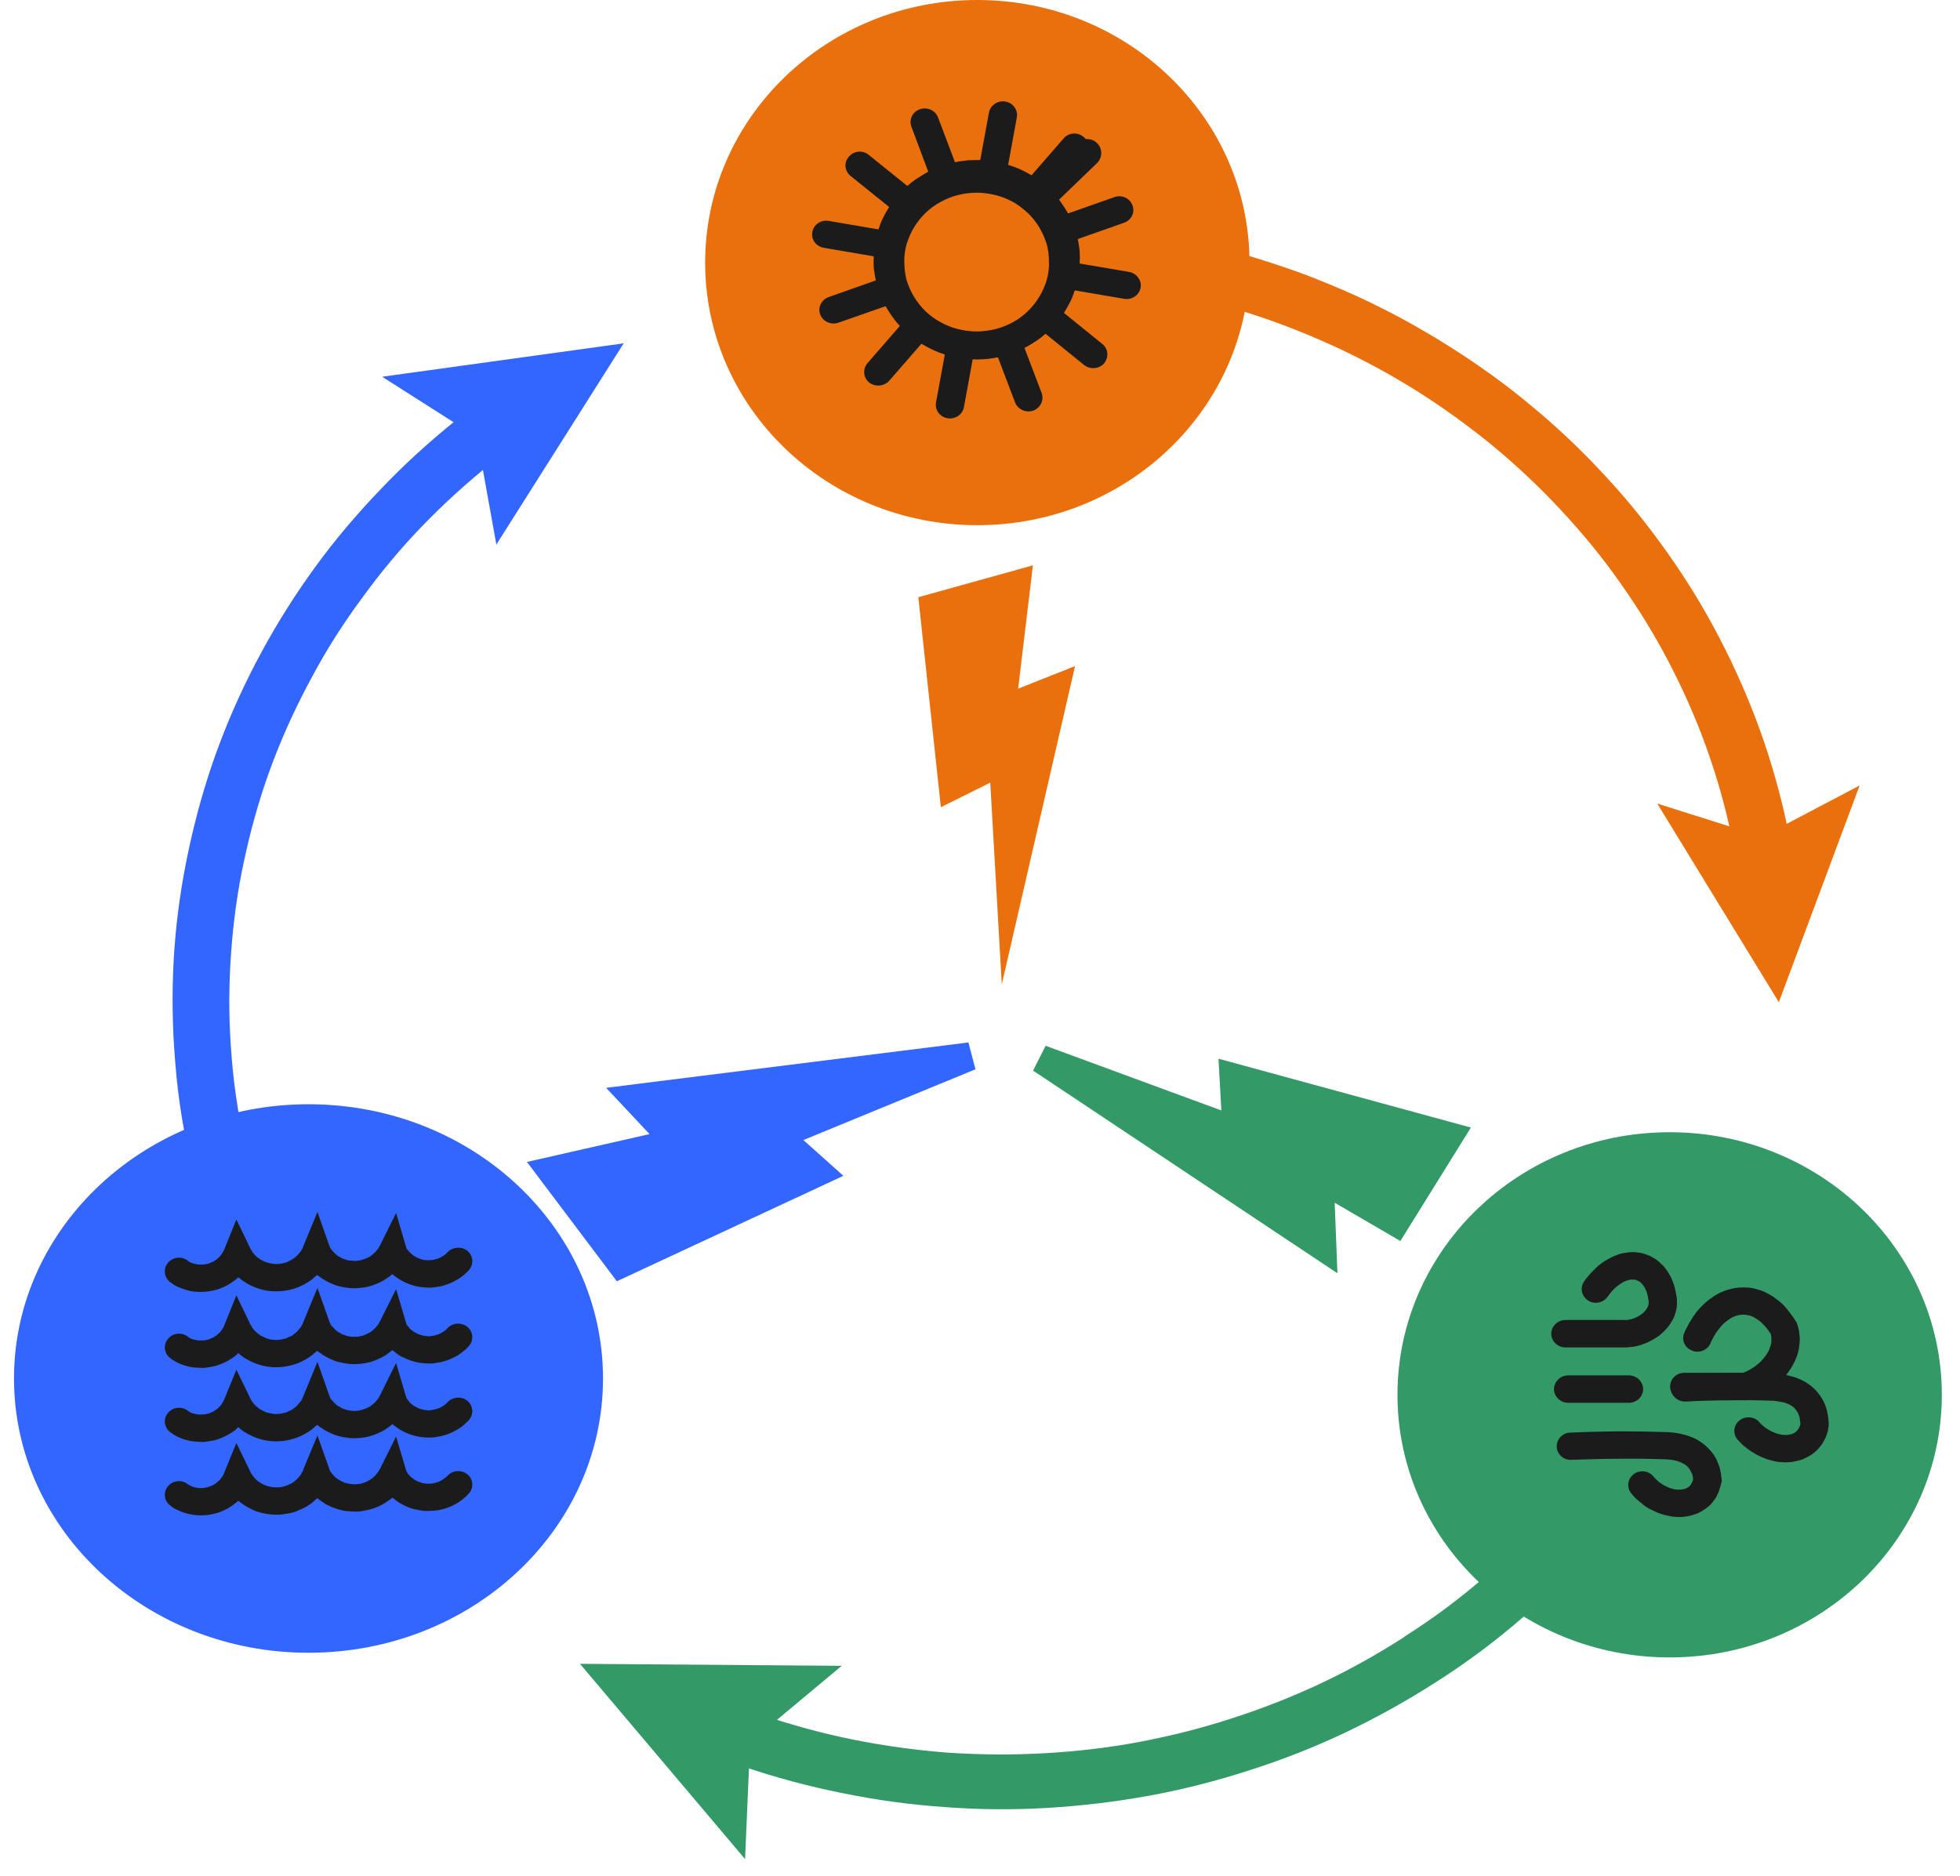
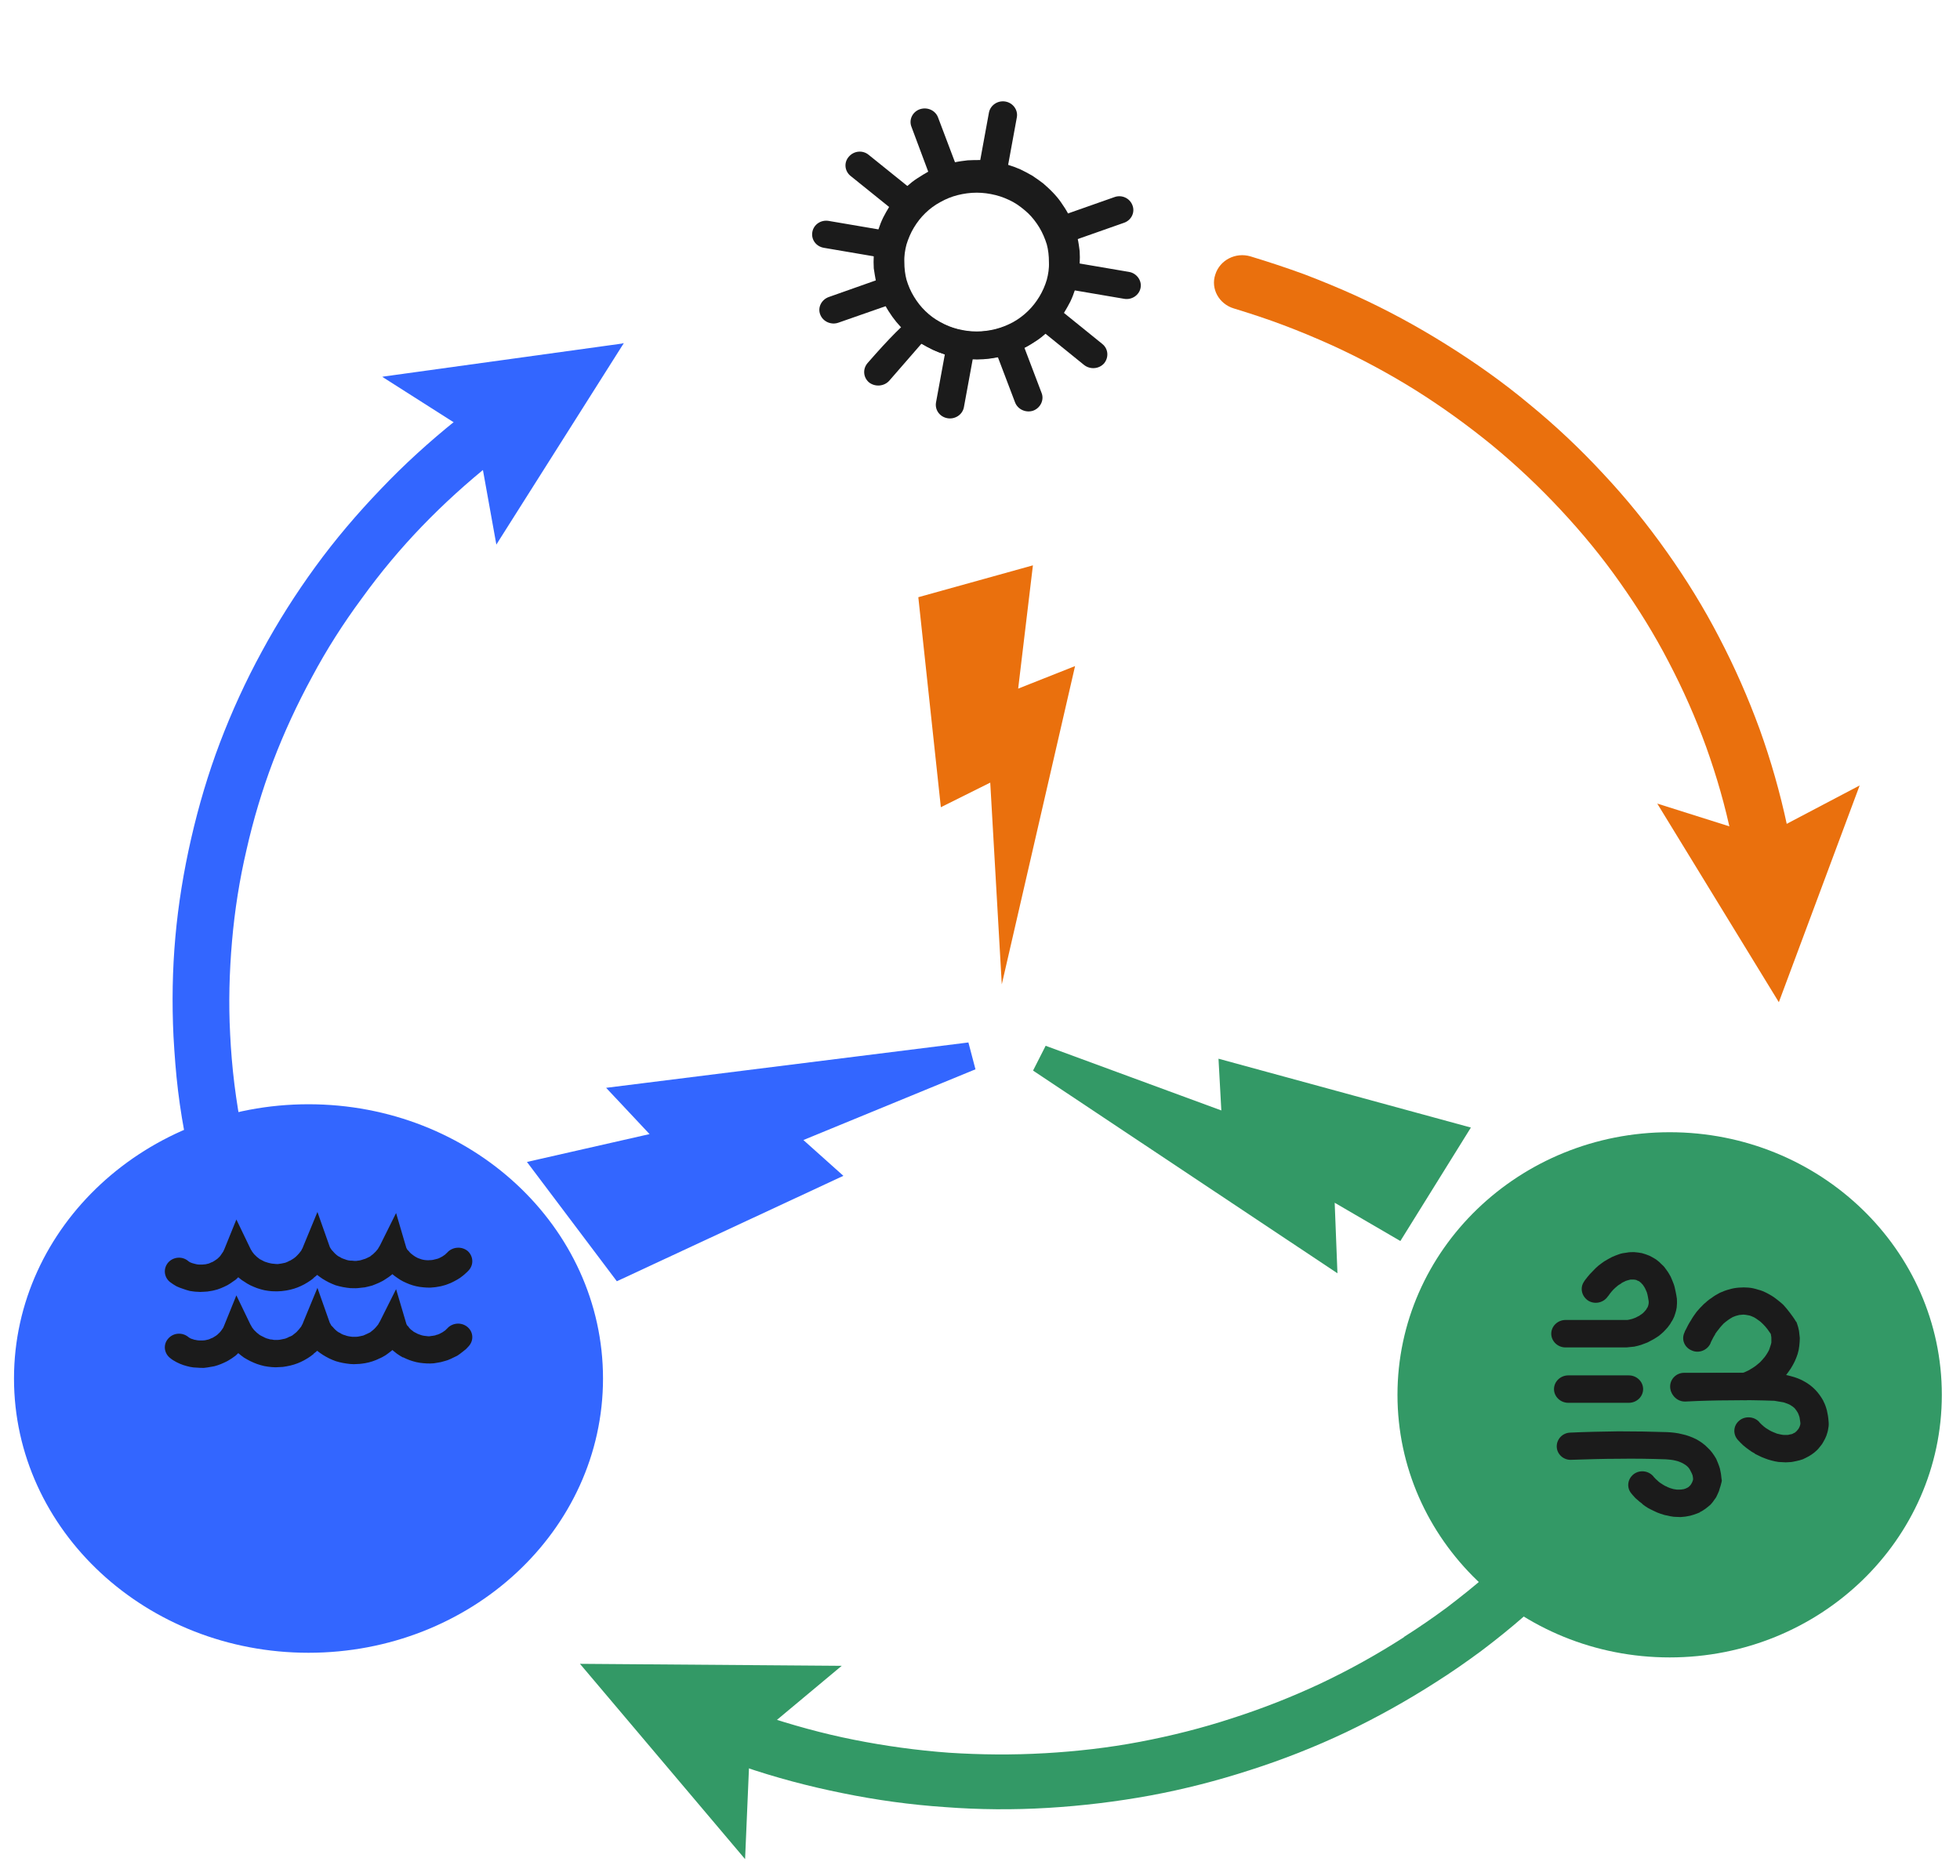
<svg xmlns="http://www.w3.org/2000/svg" width="70" height="67" viewBox="0 0 70 67" fill="none">
-   <path d="M34.904 18.758C40.273 18.758 44.625 14.559 44.625 9.379C44.625 4.199 40.273 0 34.904 0C29.536 0 25.184 4.199 25.184 9.379C25.184 14.559 29.536 18.758 34.904 18.758Z" fill="#EA700D" />
  <path d="M59.631 59.197C64.999 59.197 69.351 54.998 69.351 49.818C69.351 44.638 64.999 40.439 59.631 40.439C54.262 40.439 49.91 44.638 49.91 49.818C49.91 54.998 54.262 59.197 59.631 59.197Z" fill="#339966" />
  <path fill-rule="evenodd" clip-rule="evenodd" d="M37.962 9.36C37.962 9.101 37.934 8.842 37.867 8.593C37.79 8.343 37.684 8.093 37.55 7.871C37.416 7.649 37.253 7.437 37.061 7.252C36.87 7.076 36.659 6.909 36.429 6.78C36.189 6.65 35.94 6.549 35.681 6.484C35.422 6.419 35.154 6.382 34.885 6.382C34.607 6.382 34.339 6.419 34.08 6.484C33.821 6.549 33.572 6.65 33.342 6.78C33.102 6.909 32.891 7.067 32.7 7.252C32.508 7.437 32.345 7.649 32.211 7.871C32.076 8.093 31.971 8.343 31.894 8.593C31.827 8.842 31.789 9.101 31.798 9.36C31.798 9.619 31.827 9.878 31.894 10.128C31.971 10.387 32.076 10.628 32.211 10.85C32.345 11.072 32.508 11.284 32.7 11.469C32.891 11.654 33.102 11.812 33.342 11.941C33.572 12.07 33.821 12.172 34.08 12.237C34.339 12.302 34.607 12.339 34.885 12.339C35.154 12.339 35.422 12.302 35.681 12.237C35.94 12.172 36.189 12.07 36.429 11.941C36.659 11.812 36.87 11.654 37.061 11.469C37.253 11.284 37.416 11.072 37.55 10.85C37.684 10.628 37.79 10.387 37.867 10.128C37.934 9.878 37.972 9.619 37.962 9.36Z" stroke="#1B1B1B" stroke-width="1" stroke-linecap="round" />
-   <path d="M37.152 7.085L38.83 5.467" stroke="#1B1B1B" stroke-width="1" stroke-linecap="round" />
  <path fill-rule="evenodd" clip-rule="evenodd" d="M51.753 40.578L44.055 38.478L44.16 40.393L37.172 37.821L47.228 44.518L47.132 42.067L49.845 43.648L51.753 40.578Z" fill="#339966" stroke="#339966" stroke-width="1" stroke-linecap="round" />
  <path d="M53.103 56.256C53.525 55.904 54.157 55.932 54.531 56.339C54.905 56.736 54.867 57.356 54.454 57.708C53.946 58.152 53.429 58.568 52.901 58.966C52.364 59.363 51.818 59.743 51.262 60.094C50.236 60.751 49.172 61.343 48.07 61.87C46.958 62.397 45.807 62.85 44.648 63.22C43.478 63.6 42.289 63.905 41.091 64.127C39.883 64.349 38.656 64.497 37.429 64.571C36.192 64.645 34.965 64.636 33.748 64.543C32.521 64.46 31.303 64.293 30.086 64.044C28.887 63.803 27.699 63.489 26.539 63.091C25.369 62.693 24.228 62.221 23.136 61.685C22.637 61.444 22.436 60.862 22.685 60.381C22.934 59.9 23.548 59.706 24.046 59.946C25.072 60.446 26.127 60.89 27.2 61.25C28.284 61.611 29.376 61.916 30.498 62.138C31.61 62.36 32.751 62.517 33.892 62.601C35.032 62.675 36.173 62.684 37.304 62.619H37.314C38.445 62.554 39.586 62.425 40.708 62.212C41.829 61.999 42.931 61.722 44.005 61.37C45.098 61.019 46.153 60.603 47.178 60.122C48.194 59.641 49.191 59.086 50.141 58.475V58.466C50.668 58.133 51.176 57.782 51.665 57.421C52.163 57.042 52.652 56.653 53.103 56.256Z" fill="#339966" />
  <path fill-rule="evenodd" clip-rule="evenodd" d="M26.462 65.968L26.625 62.148L29.606 59.66L21.074 59.595L26.462 65.968Z" fill="#339966" stroke="#339966" stroke-width="0.333" stroke-linecap="round" />
  <path d="M55.91 48.125C55.632 48.125 55.402 47.903 55.402 47.635C55.402 47.367 55.632 47.145 55.91 47.145H58.077C58.106 47.145 58.144 47.145 58.173 47.136C58.221 47.126 58.259 47.117 58.288 47.108C58.336 47.089 58.374 47.08 58.413 47.062C58.451 47.043 58.489 47.025 58.518 47.006H58.528C58.547 46.988 58.585 46.969 58.623 46.941C58.652 46.923 58.681 46.895 58.7 46.877C58.729 46.849 58.748 46.821 58.767 46.803C58.786 46.784 58.806 46.756 58.815 46.729C58.834 46.71 58.844 46.692 58.853 46.664C58.863 46.645 58.863 46.627 58.873 46.599C58.873 46.581 58.882 46.562 58.882 46.544C58.882 46.525 58.882 46.507 58.882 46.488V46.479C58.873 46.423 58.863 46.368 58.853 46.312C58.844 46.266 58.834 46.211 58.815 46.155C58.796 46.109 58.777 46.063 58.758 46.026C58.738 45.989 58.719 45.952 58.691 45.915C58.671 45.887 58.652 45.859 58.623 45.841V45.831C58.604 45.813 58.575 45.794 58.556 45.776C58.537 45.757 58.508 45.748 58.48 45.739C58.451 45.72 58.432 45.711 58.413 45.711C58.384 45.702 58.355 45.702 58.326 45.702C58.297 45.702 58.269 45.702 58.23 45.702C58.202 45.711 58.163 45.72 58.125 45.73C58.087 45.739 58.039 45.757 58.01 45.776C57.971 45.794 57.924 45.813 57.885 45.85C57.837 45.878 57.789 45.905 57.751 45.942C57.703 45.979 57.665 46.016 57.617 46.063C57.578 46.109 57.531 46.155 57.492 46.211L57.454 46.266C57.435 46.285 57.425 46.303 57.416 46.312C57.262 46.534 56.946 46.599 56.716 46.451C56.486 46.294 56.419 45.998 56.572 45.776C56.591 45.739 56.61 45.72 56.629 45.693C56.658 45.656 56.677 45.637 56.687 45.619C56.744 45.545 56.812 45.471 56.879 45.406C56.946 45.332 57.013 45.267 57.09 45.202C57.166 45.147 57.243 45.082 57.32 45.036C57.396 44.99 57.483 44.943 57.569 44.897C57.655 44.86 57.741 44.823 57.828 44.795C57.904 44.768 58 44.749 58.096 44.74C58.182 44.721 58.278 44.721 58.364 44.721C58.46 44.731 58.556 44.74 58.642 44.758C58.738 44.786 58.825 44.814 58.911 44.851C58.988 44.888 59.064 44.934 59.141 44.98C59.218 45.036 59.294 45.101 59.352 45.165C59.419 45.221 59.477 45.295 59.525 45.369C59.582 45.443 59.62 45.517 59.668 45.6C59.707 45.693 59.745 45.776 59.774 45.859C59.803 45.933 59.822 46.026 59.841 46.118C59.86 46.211 59.879 46.303 59.889 46.386C59.889 46.46 59.898 46.525 59.889 46.599C59.889 46.664 59.879 46.738 59.86 46.812C59.841 46.877 59.822 46.951 59.793 47.025C59.764 47.089 59.735 47.154 59.688 47.219C59.659 47.283 59.611 47.339 59.563 47.404C59.515 47.459 59.467 47.515 59.41 47.57C59.352 47.626 59.294 47.672 59.237 47.718C59.179 47.755 59.112 47.801 59.045 47.839C58.978 47.876 58.901 47.913 58.834 47.95C58.758 47.977 58.691 48.005 58.614 48.033C58.528 48.06 58.451 48.079 58.364 48.097C58.278 48.107 58.192 48.116 58.087 48.125H58.077H55.91Z" fill="#1B1B1B" />
  <path d="M56.008 50.103C55.73 50.103 55.5 49.882 55.5 49.614C55.5 49.346 55.73 49.124 56.008 49.124H58.175C58.453 49.124 58.683 49.346 58.683 49.614C58.683 49.882 58.453 50.103 58.175 50.103H56.008Z" fill="#1B1B1B" />
  <path d="M60.147 50.012C59.869 50.012 59.648 49.79 59.648 49.522C59.648 49.254 59.869 49.032 60.147 49.032H62.246C62.285 49.023 62.323 49.004 62.361 48.986C62.419 48.958 62.486 48.93 62.534 48.893C62.592 48.865 62.649 48.819 62.706 48.782C62.764 48.736 62.812 48.69 62.86 48.653C62.908 48.606 62.946 48.56 62.984 48.514C63.032 48.468 63.061 48.412 63.09 48.375C63.119 48.329 63.148 48.282 63.176 48.227C63.195 48.172 63.215 48.125 63.224 48.088C63.243 48.042 63.253 47.996 63.263 47.95C63.263 47.903 63.263 47.857 63.263 47.82C63.263 47.774 63.263 47.737 63.253 47.709C63.253 47.681 63.243 47.663 63.243 47.644C63.195 47.58 63.157 47.515 63.119 47.468C63.071 47.404 63.013 47.339 62.965 47.293C62.908 47.237 62.86 47.191 62.802 47.154C62.754 47.117 62.697 47.08 62.649 47.052C62.592 47.025 62.544 47.006 62.496 46.988C62.438 46.978 62.39 46.969 62.342 46.96C62.285 46.951 62.237 46.951 62.189 46.96C62.141 46.96 62.093 46.969 62.035 46.988C61.987 46.997 61.93 47.025 61.882 47.043C61.825 47.071 61.777 47.108 61.719 47.145C61.662 47.182 61.614 47.228 61.556 47.274C61.499 47.339 61.441 47.395 61.403 47.45C61.345 47.515 61.297 47.589 61.249 47.654H61.259C61.201 47.737 61.163 47.82 61.125 47.894L61.106 47.931L61.086 47.986C60.971 48.227 60.674 48.347 60.425 48.236C60.166 48.135 60.041 47.848 60.157 47.598L60.176 47.552V47.542L60.204 47.496C60.262 47.376 60.319 47.265 60.387 47.163C60.454 47.043 60.53 46.941 60.597 46.849C60.684 46.747 60.761 46.664 60.847 46.581C60.933 46.507 61.019 46.423 61.125 46.359C61.221 46.285 61.316 46.229 61.422 46.174C61.527 46.127 61.642 46.081 61.757 46.053C61.873 46.016 61.987 45.998 62.103 45.989C62.218 45.979 62.333 45.979 62.448 45.989C62.563 45.998 62.678 46.026 62.793 46.063C62.908 46.09 63.013 46.137 63.119 46.192C63.224 46.248 63.32 46.303 63.416 46.377C63.512 46.451 63.608 46.525 63.694 46.608C63.771 46.692 63.847 46.784 63.924 46.886C64.001 46.988 64.077 47.089 64.135 47.191L64.164 47.228L64.183 47.284C64.212 47.358 64.231 47.441 64.25 47.533C64.26 47.617 64.269 47.709 64.279 47.792C64.279 47.885 64.269 47.977 64.26 48.07C64.25 48.172 64.231 48.264 64.202 48.356C64.173 48.449 64.135 48.541 64.097 48.625C64.058 48.708 64.01 48.791 63.953 48.884C63.895 48.967 63.838 49.05 63.78 49.124C63.713 49.198 63.646 49.272 63.569 49.346C63.493 49.42 63.416 49.485 63.33 49.55C63.253 49.605 63.167 49.661 63.08 49.716C62.984 49.781 62.889 49.827 62.783 49.873C62.678 49.92 62.572 49.966 62.457 49.994L62.381 50.012H62.313H60.147Z" fill="#1B1B1B" />
  <path d="M56.125 52.139C55.847 52.158 55.608 51.945 55.598 51.677C55.588 51.409 55.799 51.178 56.077 51.168C56.643 51.141 57.218 51.131 57.803 51.122C58.388 51.122 58.953 51.131 59.528 51.15C59.72 51.159 59.902 51.178 60.075 51.224C60.257 51.261 60.42 51.326 60.573 51.4C60.727 51.483 60.87 51.584 60.986 51.705C61.11 51.816 61.206 51.955 61.292 52.102C61.34 52.214 61.388 52.325 61.426 52.454C61.455 52.574 61.474 52.694 61.484 52.824L61.494 52.88L61.484 52.935C61.465 53 61.455 53.065 61.426 53.139C61.407 53.222 61.379 53.296 61.35 53.351C61.321 53.425 61.283 53.499 61.235 53.555C61.196 53.619 61.148 53.675 61.091 53.74C61.033 53.786 60.976 53.841 60.909 53.888C60.842 53.934 60.775 53.98 60.708 54.008V54.017C60.64 54.045 60.573 54.073 60.487 54.1C60.41 54.128 60.324 54.147 60.257 54.156C60.18 54.174 60.104 54.174 60.017 54.184C59.931 54.184 59.854 54.174 59.778 54.174C59.691 54.165 59.615 54.147 59.538 54.128C59.461 54.119 59.385 54.091 59.298 54.063C59.222 54.036 59.145 54.008 59.078 53.971C59.001 53.934 58.924 53.897 58.857 53.86C58.781 53.814 58.714 53.767 58.656 53.721V53.712C58.589 53.666 58.522 53.61 58.464 53.555C58.426 53.527 58.388 53.49 58.359 53.453C58.33 53.425 58.301 53.388 58.263 53.342C58.09 53.139 58.119 52.833 58.34 52.657C58.551 52.491 58.867 52.519 59.049 52.731C59.059 52.75 59.078 52.769 59.107 52.796C59.126 52.815 59.145 52.843 59.164 52.852C59.203 52.889 59.241 52.926 59.279 52.953C59.318 52.981 59.365 53.009 59.394 53.028C59.442 53.055 59.48 53.083 59.519 53.092C59.557 53.12 59.605 53.129 59.643 53.148C59.682 53.157 59.72 53.175 59.768 53.185C59.806 53.194 59.845 53.194 59.883 53.203C59.921 53.203 59.95 53.203 59.989 53.203C60.017 53.203 60.046 53.203 60.084 53.194C60.123 53.194 60.142 53.185 60.171 53.175C60.19 53.175 60.209 53.157 60.238 53.148C60.267 53.139 60.286 53.12 60.305 53.111C60.315 53.102 60.334 53.083 60.353 53.065C60.362 53.055 60.382 53.037 60.391 53.018C60.41 52.99 60.42 52.972 60.429 52.953C60.439 52.926 60.449 52.898 60.458 52.88C60.458 52.861 60.468 52.852 60.468 52.833C60.468 52.787 60.458 52.741 60.449 52.694C60.429 52.639 60.41 52.593 60.382 52.547C60.353 52.482 60.315 52.426 60.267 52.38C60.219 52.334 60.161 52.297 60.094 52.26C60.017 52.223 59.931 52.186 59.835 52.167C59.73 52.139 59.615 52.13 59.49 52.121C58.924 52.102 58.368 52.093 57.812 52.102C57.256 52.102 56.691 52.121 56.125 52.139Z" fill="#1B1B1B" />
  <path d="M60.196 50.058C59.917 50.068 59.688 49.855 59.668 49.587C59.659 49.319 59.87 49.096 60.148 49.078C60.684 49.05 61.231 49.041 61.787 49.041C62.333 49.032 62.88 49.041 63.417 49.059H63.436C63.627 49.078 63.8 49.106 63.963 49.152C64.135 49.198 64.289 49.254 64.433 49.337C64.586 49.42 64.72 49.522 64.835 49.642C64.95 49.762 65.046 49.901 65.123 50.04V50.049C65.18 50.151 65.219 50.271 65.248 50.382C65.276 50.502 65.296 50.623 65.305 50.752C65.315 50.845 65.315 50.928 65.296 51.011C65.286 51.104 65.257 51.196 65.228 51.279C65.2 51.353 65.161 51.427 65.123 51.492C65.085 51.566 65.037 51.631 64.979 51.696C64.931 51.76 64.874 51.816 64.807 51.871C64.749 51.918 64.682 51.964 64.605 52.01C64.538 52.047 64.462 52.084 64.385 52.121C64.308 52.149 64.231 52.167 64.145 52.186C64.059 52.204 63.982 52.223 63.896 52.223C63.819 52.232 63.733 52.232 63.647 52.223C63.56 52.223 63.474 52.214 63.397 52.195C63.321 52.177 63.234 52.158 63.148 52.13C63.072 52.103 62.995 52.075 62.908 52.038C62.832 52.001 62.755 51.964 62.678 51.927V51.918C62.592 51.871 62.515 51.825 62.458 51.779C62.391 51.733 62.324 51.677 62.257 51.622C62.218 51.585 62.18 51.548 62.161 51.529C62.132 51.501 62.103 51.464 62.065 51.427C61.883 51.224 61.902 50.919 62.113 50.743C62.314 50.567 62.64 50.586 62.822 50.78C62.832 50.798 62.851 50.817 62.88 50.845C62.908 50.872 62.928 50.891 62.937 50.9C62.976 50.937 63.014 50.965 63.062 51.002C63.119 51.039 63.167 51.067 63.196 51.085C63.244 51.113 63.282 51.131 63.33 51.15C63.369 51.168 63.417 51.187 63.465 51.205C63.503 51.215 63.551 51.224 63.589 51.233C63.637 51.242 63.675 51.252 63.714 51.252C63.752 51.252 63.79 51.252 63.829 51.252C63.867 51.252 63.896 51.242 63.925 51.233C63.953 51.233 63.982 51.224 64.011 51.215C64.03 51.205 64.059 51.187 64.078 51.178H64.088C64.107 51.168 64.126 51.15 64.145 51.131C64.164 51.113 64.183 51.104 64.193 51.076C64.212 51.067 64.222 51.039 64.241 51.02C64.251 50.993 64.27 50.965 64.279 50.937C64.289 50.919 64.289 50.891 64.299 50.863C64.299 50.854 64.299 50.835 64.299 50.835V50.817C64.289 50.752 64.279 50.678 64.27 50.623C64.251 50.558 64.231 50.512 64.212 50.465C64.174 50.401 64.135 50.345 64.097 50.299C64.059 50.262 64.001 50.216 63.934 50.179C63.867 50.142 63.781 50.114 63.695 50.086C63.599 50.068 63.484 50.049 63.369 50.031C62.841 50.012 62.314 50.003 61.797 50.012C61.269 50.012 60.742 50.031 60.196 50.058Z" fill="#1B1B1B" />
  <path fill-rule="evenodd" clip-rule="evenodd" d="M21.036 49.235C21.036 44.102 16.559 39.94 11.018 39.94C5.486 39.94 1 44.102 1 49.235C1 54.369 5.486 58.531 11.018 58.531C16.559 58.531 21.036 54.369 21.036 49.235Z" fill="#3366FF" stroke="#3366FF" stroke-width="1" stroke-linecap="round" />
  <path fill-rule="evenodd" clip-rule="evenodd" d="M22.186 45.138L29.222 41.863L27.765 40.559L34.648 37.729L22.684 39.227L24.16 40.8L19.684 41.817L22.186 45.138Z" fill="#3366FF" stroke="#3366FF" stroke-width="1" stroke-linecap="round" />
  <path d="M8.66 40.522C8.765 41.049 8.401 41.558 7.854 41.66C7.308 41.762 6.781 41.419 6.675 40.883C6.541 40.235 6.436 39.597 6.359 38.959C6.282 38.33 6.234 37.682 6.196 37.017C6.138 35.823 6.158 34.63 6.263 33.465C6.368 32.29 6.56 31.115 6.829 29.941C7.097 28.775 7.433 27.638 7.854 26.528C8.276 25.418 8.775 24.326 9.35 23.272C9.925 22.208 10.567 21.2 11.267 20.238C11.967 19.276 12.753 18.351 13.597 17.472C14.44 16.584 15.341 15.77 16.271 15.021C17.211 14.272 18.208 13.578 19.272 12.931C19.751 12.653 20.374 12.792 20.662 13.245C20.959 13.699 20.815 14.3 20.345 14.586C19.387 15.16 18.457 15.817 17.565 16.529C16.674 17.241 15.84 18 15.073 18.795C14.306 19.59 13.587 20.451 12.926 21.366C12.255 22.273 11.66 23.207 11.143 24.178C10.615 25.149 10.146 26.158 9.752 27.194C9.359 28.23 9.043 29.293 8.803 30.357C8.554 31.421 8.382 32.512 8.286 33.622C8.19 34.732 8.161 35.842 8.219 36.924V36.933C8.247 37.507 8.295 38.108 8.372 38.728C8.449 39.338 8.545 39.93 8.66 40.522Z" fill="#3366FF" />
  <path fill-rule="evenodd" clip-rule="evenodd" d="M13.77 13.486L17.077 15.585L17.748 19.331L22.206 12.311L13.77 13.486Z" fill="#3366FF" />
  <path d="M13.882 13.504L17.094 15.558L17.113 15.567V15.585L17.765 19.221L22.117 12.367L13.882 13.504ZM17.036 15.613L13.739 13.514L13.652 13.458L13.758 13.44L22.194 12.274L22.28 12.256L22.232 12.33L17.784 19.359L17.727 19.452L17.707 19.341L17.036 15.613Z" fill="#3366FF" />
  <path d="M6.065 45.785C5.854 45.609 5.825 45.304 6.007 45.092C6.189 44.888 6.506 44.86 6.717 45.036C6.736 45.054 6.755 45.064 6.784 45.082C6.812 45.092 6.841 45.11 6.879 45.119C6.908 45.129 6.947 45.138 6.985 45.147C7.023 45.156 7.062 45.166 7.11 45.166C7.148 45.166 7.186 45.166 7.225 45.166C7.263 45.166 7.301 45.156 7.34 45.156C7.378 45.147 7.416 45.138 7.455 45.129C7.493 45.11 7.531 45.101 7.56 45.082H7.57C7.589 45.073 7.627 45.054 7.666 45.027C7.694 45.008 7.733 44.98 7.761 44.962C7.79 44.934 7.819 44.907 7.848 44.879C7.867 44.851 7.896 44.823 7.915 44.786C7.934 44.758 7.953 44.731 7.972 44.703C7.982 44.675 8.001 44.648 8.011 44.62L8.442 43.556L8.941 44.592C8.95 44.62 8.969 44.648 8.998 44.684V44.694C9.027 44.731 9.056 44.768 9.075 44.795C9.104 44.823 9.132 44.851 9.171 44.888C9.209 44.916 9.238 44.944 9.276 44.971C9.314 44.99 9.353 45.008 9.401 45.036C9.429 45.054 9.477 45.073 9.516 45.082C9.564 45.101 9.612 45.11 9.65 45.119C9.698 45.129 9.736 45.138 9.784 45.138C9.832 45.147 9.88 45.147 9.918 45.147H9.928C9.966 45.138 10.014 45.138 10.053 45.129C10.101 45.119 10.148 45.11 10.187 45.101C10.225 45.082 10.273 45.073 10.311 45.045C10.359 45.027 10.398 45.008 10.436 44.98C10.474 44.962 10.503 44.934 10.541 44.907C10.57 44.888 10.599 44.851 10.637 44.814C10.666 44.786 10.695 44.749 10.724 44.712C10.752 44.684 10.772 44.648 10.781 44.62C10.8 44.592 10.819 44.555 10.829 44.518L11.337 43.288L11.778 44.536C11.788 44.555 11.797 44.574 11.816 44.601C11.836 44.638 11.864 44.666 11.893 44.694C11.912 44.721 11.951 44.758 11.979 44.786C12.018 44.823 12.056 44.851 12.085 44.87C12.123 44.888 12.162 44.907 12.2 44.934C12.238 44.953 12.277 44.962 12.325 44.98C12.363 44.999 12.411 45.008 12.449 45.017C12.488 45.027 12.536 45.027 12.583 45.027C12.631 45.036 12.679 45.036 12.718 45.036C12.756 45.027 12.804 45.027 12.852 45.017C12.89 45.008 12.928 44.999 12.976 44.98C13.024 44.971 13.063 44.953 13.101 44.934C13.139 44.916 13.178 44.897 13.216 44.879C13.245 44.851 13.283 44.823 13.322 44.795C13.35 44.768 13.379 44.74 13.417 44.703C13.446 44.666 13.475 44.638 13.494 44.611C13.513 44.583 13.523 44.564 13.532 44.546C13.542 44.536 13.552 44.509 13.571 44.481L14.146 43.325L14.51 44.564C14.52 44.574 14.52 44.592 14.529 44.601C14.539 44.629 14.568 44.657 14.597 44.684C14.616 44.712 14.645 44.74 14.673 44.768C14.712 44.795 14.74 44.823 14.769 44.842C14.807 44.87 14.836 44.888 14.874 44.907C14.903 44.925 14.942 44.944 14.98 44.953C15.018 44.971 15.057 44.98 15.095 44.99C15.143 44.999 15.181 45.008 15.22 45.008C15.258 45.008 15.296 45.017 15.335 45.008C15.373 45.008 15.411 45.008 15.459 44.999C15.507 44.99 15.546 44.98 15.574 44.971C15.613 44.962 15.651 44.953 15.689 44.934C15.728 44.916 15.757 44.897 15.795 44.879C15.833 44.851 15.862 44.833 15.891 44.814C15.91 44.795 15.919 44.786 15.939 44.768C15.967 44.749 15.977 44.731 15.987 44.721C16.178 44.527 16.495 44.509 16.706 44.684C16.907 44.87 16.926 45.175 16.734 45.378C16.696 45.415 16.667 45.452 16.638 45.471C16.61 45.498 16.571 45.535 16.533 45.563C16.466 45.619 16.399 45.665 16.332 45.702C16.255 45.748 16.178 45.785 16.102 45.822C16.025 45.85 15.948 45.887 15.871 45.906C15.785 45.933 15.699 45.952 15.622 45.961C15.546 45.979 15.459 45.979 15.373 45.989C15.287 45.989 15.2 45.989 15.124 45.979C15.037 45.97 14.951 45.961 14.874 45.942C14.788 45.924 14.702 45.896 14.625 45.868C14.549 45.841 14.472 45.804 14.395 45.767C14.319 45.73 14.251 45.684 14.184 45.637C14.127 45.6 14.069 45.554 14.012 45.508L13.983 45.535C13.916 45.591 13.849 45.637 13.772 45.684C13.695 45.739 13.619 45.776 13.542 45.813C13.456 45.85 13.37 45.887 13.293 45.915C13.216 45.933 13.13 45.961 13.034 45.979C12.957 45.989 12.861 45.998 12.775 46.007C12.679 46.016 12.593 46.007 12.507 46.007C12.43 45.998 12.344 45.989 12.248 45.97C12.162 45.952 12.075 45.933 11.989 45.906C11.912 45.878 11.826 45.841 11.749 45.804C11.673 45.767 11.596 45.721 11.519 45.674C11.452 45.628 11.385 45.582 11.328 45.535C11.289 45.572 11.241 45.609 11.193 45.647V45.656C11.136 45.702 11.059 45.758 10.982 45.804C10.906 45.85 10.829 45.896 10.743 45.933C10.666 45.97 10.589 45.998 10.503 46.026C10.417 46.053 10.331 46.072 10.235 46.09C10.148 46.1 10.062 46.118 9.976 46.118C9.88 46.127 9.794 46.118 9.707 46.118C9.621 46.109 9.525 46.1 9.439 46.081C9.353 46.063 9.266 46.035 9.18 46.007C9.104 45.979 9.017 45.942 8.941 45.906C8.864 45.868 8.787 45.822 8.71 45.767C8.643 45.73 8.576 45.674 8.509 45.619C8.48 45.647 8.452 45.674 8.423 45.702C8.356 45.748 8.289 45.794 8.222 45.841C8.154 45.887 8.087 45.924 8.001 45.961C7.924 45.998 7.848 46.026 7.771 46.053C7.694 46.072 7.608 46.1 7.531 46.109C7.445 46.127 7.359 46.137 7.282 46.137C7.196 46.146 7.11 46.146 7.033 46.137C6.947 46.137 6.87 46.118 6.784 46.109C6.707 46.09 6.621 46.063 6.544 46.035C6.458 46.007 6.381 45.979 6.304 45.942C6.218 45.896 6.141 45.841 6.065 45.785Z" fill="#1B1B1B" />
  <path d="M6.065 48.495C5.854 48.319 5.825 48.014 6.007 47.811C6.189 47.598 6.506 47.58 6.717 47.746C6.736 47.764 6.755 47.774 6.784 47.792C6.812 47.811 6.841 47.82 6.879 47.829C6.908 47.839 6.947 47.857 6.985 47.857C7.023 47.866 7.062 47.876 7.11 47.876C7.148 47.876 7.186 47.876 7.225 47.876C7.263 47.876 7.301 47.876 7.34 47.866C7.378 47.857 7.416 47.848 7.455 47.839C7.493 47.82 7.531 47.811 7.56 47.792H7.57C7.589 47.783 7.627 47.764 7.666 47.737C7.694 47.718 7.733 47.7 7.761 47.672C7.79 47.644 7.819 47.617 7.848 47.589C7.867 47.57 7.896 47.533 7.915 47.505C7.934 47.478 7.953 47.45 7.972 47.422C7.982 47.395 8.001 47.358 8.011 47.33L8.442 46.266L8.941 47.302C8.96 47.33 8.979 47.367 8.998 47.404C9.017 47.431 9.046 47.468 9.075 47.505C9.104 47.533 9.142 47.57 9.171 47.598C9.209 47.626 9.238 47.654 9.276 47.681C9.314 47.7 9.353 47.727 9.401 47.746C9.429 47.764 9.477 47.783 9.516 47.801C9.564 47.811 9.612 47.829 9.65 47.839C9.698 47.839 9.736 47.848 9.784 47.857C9.832 47.857 9.88 47.857 9.918 47.857H9.928C9.966 47.857 10.014 47.848 10.053 47.839C10.101 47.829 10.148 47.82 10.187 47.811C10.225 47.792 10.273 47.783 10.311 47.755C10.359 47.737 10.407 47.718 10.436 47.7C10.474 47.672 10.503 47.644 10.541 47.617C10.58 47.589 10.609 47.561 10.637 47.524C10.666 47.496 10.695 47.459 10.724 47.422C10.752 47.395 10.772 47.358 10.781 47.33C10.8 47.302 10.819 47.265 10.829 47.228L11.337 45.998L11.778 47.246C11.788 47.265 11.797 47.283 11.816 47.311V47.321C11.836 47.348 11.864 47.376 11.893 47.404C11.912 47.431 11.951 47.468 11.979 47.496C12.018 47.533 12.056 47.561 12.085 47.58C12.123 47.598 12.162 47.617 12.2 47.644C12.238 47.663 12.277 47.681 12.325 47.691C12.363 47.709 12.411 47.718 12.449 47.727C12.488 47.737 12.536 47.737 12.583 47.746C12.631 47.746 12.679 47.746 12.718 47.746C12.756 47.746 12.804 47.737 12.852 47.727C12.89 47.718 12.928 47.709 12.976 47.7C13.024 47.681 13.063 47.663 13.101 47.644C13.139 47.626 13.178 47.607 13.216 47.589C13.245 47.561 13.283 47.542 13.322 47.505C13.35 47.487 13.379 47.45 13.417 47.413C13.446 47.376 13.475 47.348 13.494 47.321C13.513 47.302 13.523 47.274 13.532 47.256C13.542 47.246 13.552 47.219 13.571 47.191L14.146 46.044L14.51 47.274C14.52 47.293 14.52 47.302 14.529 47.321C14.539 47.339 14.568 47.367 14.597 47.395V47.404C14.616 47.431 14.645 47.459 14.673 47.487C14.712 47.515 14.74 47.533 14.769 47.561C14.798 47.58 14.836 47.598 14.874 47.617C14.903 47.635 14.942 47.654 14.98 47.663C15.018 47.681 15.057 47.691 15.095 47.7C15.143 47.709 15.181 47.718 15.22 47.718C15.258 47.727 15.296 47.727 15.335 47.727C15.373 47.718 15.411 47.718 15.459 47.709C15.507 47.7 15.546 47.7 15.574 47.681C15.613 47.672 15.651 47.663 15.689 47.644C15.728 47.626 15.757 47.607 15.795 47.589C15.833 47.561 15.862 47.542 15.891 47.524C15.91 47.515 15.919 47.496 15.939 47.478C15.967 47.459 15.977 47.441 15.987 47.431C16.178 47.237 16.495 47.219 16.706 47.404C16.907 47.58 16.926 47.885 16.734 48.088C16.696 48.125 16.667 48.162 16.638 48.19C16.61 48.208 16.571 48.245 16.533 48.273C16.466 48.329 16.399 48.375 16.332 48.421C16.255 48.458 16.178 48.495 16.102 48.532C16.025 48.569 15.948 48.597 15.871 48.615C15.785 48.643 15.699 48.662 15.622 48.671C15.546 48.689 15.459 48.699 15.373 48.699C15.287 48.699 15.2 48.699 15.124 48.689C15.037 48.68 14.951 48.671 14.874 48.652C14.788 48.634 14.712 48.606 14.625 48.578C14.549 48.551 14.472 48.514 14.395 48.477V48.486C14.328 48.449 14.251 48.403 14.184 48.356C14.127 48.31 14.069 48.264 14.012 48.218L13.983 48.245C13.916 48.301 13.849 48.347 13.772 48.403C13.695 48.449 13.619 48.495 13.542 48.523C13.456 48.569 13.37 48.597 13.293 48.625C13.216 48.652 13.13 48.671 13.034 48.689C12.957 48.699 12.861 48.717 12.775 48.717C12.679 48.726 12.593 48.726 12.507 48.717C12.43 48.708 12.344 48.699 12.248 48.68C12.162 48.662 12.075 48.643 11.989 48.615C11.912 48.588 11.826 48.551 11.749 48.514C11.673 48.477 11.596 48.43 11.519 48.384C11.452 48.338 11.385 48.292 11.328 48.245C11.289 48.282 11.241 48.319 11.193 48.356H11.203C11.136 48.412 11.059 48.467 10.982 48.514C10.896 48.569 10.819 48.606 10.743 48.643C10.666 48.68 10.589 48.708 10.503 48.736C10.417 48.763 10.331 48.782 10.235 48.8C10.148 48.819 10.062 48.828 9.976 48.828C9.88 48.837 9.794 48.837 9.707 48.828C9.621 48.819 9.525 48.81 9.439 48.791C9.353 48.773 9.266 48.745 9.18 48.717C9.104 48.689 9.017 48.652 8.941 48.615C8.864 48.578 8.787 48.532 8.71 48.486C8.643 48.44 8.576 48.384 8.509 48.329C8.48 48.356 8.452 48.384 8.423 48.412C8.356 48.458 8.289 48.514 8.222 48.551C8.154 48.597 8.087 48.634 8.001 48.671C7.924 48.708 7.848 48.736 7.771 48.763C7.694 48.791 7.608 48.81 7.531 48.819C7.445 48.837 7.359 48.847 7.282 48.856C7.196 48.856 7.11 48.856 7.033 48.847C6.947 48.847 6.87 48.837 6.784 48.819C6.707 48.8 6.621 48.782 6.544 48.754C6.458 48.726 6.381 48.689 6.304 48.652C6.218 48.606 6.141 48.56 6.065 48.495Z" fill="#1B1B1B" />
-   <path d="M6.065 51.141C5.854 50.965 5.825 50.66 6.007 50.456C6.189 50.243 6.506 50.225 6.717 50.392C6.736 50.41 6.755 50.419 6.784 50.438C6.812 50.447 6.841 50.465 6.879 50.475C6.918 50.484 6.956 50.502 6.985 50.502C7.023 50.512 7.062 50.521 7.1 50.521H7.11C7.148 50.521 7.186 50.521 7.225 50.521C7.263 50.521 7.301 50.512 7.34 50.512C7.378 50.502 7.416 50.493 7.455 50.484C7.493 50.465 7.531 50.456 7.56 50.438H7.57C7.598 50.428 7.627 50.41 7.666 50.382C7.704 50.364 7.733 50.336 7.761 50.318C7.79 50.29 7.819 50.262 7.848 50.234C7.867 50.216 7.896 50.179 7.915 50.151C7.934 50.123 7.953 50.096 7.972 50.059C7.982 50.031 8.001 50.003 8.011 49.975L8.442 48.921L8.941 49.947C8.95 49.975 8.979 50.012 8.998 50.049C9.027 50.086 9.056 50.123 9.075 50.151C9.104 50.179 9.142 50.216 9.171 50.243C9.209 50.271 9.238 50.299 9.276 50.327C9.324 50.355 9.362 50.373 9.401 50.392C9.429 50.41 9.477 50.428 9.516 50.447C9.564 50.456 9.612 50.475 9.65 50.475C9.698 50.484 9.736 50.493 9.784 50.502C9.832 50.502 9.88 50.502 9.918 50.502C9.966 50.502 10.014 50.493 10.053 50.484C10.101 50.475 10.148 50.465 10.187 50.456C10.235 50.438 10.273 50.428 10.311 50.401C10.359 50.382 10.407 50.364 10.436 50.345C10.474 50.318 10.503 50.29 10.541 50.262C10.57 50.243 10.599 50.216 10.637 50.169C10.666 50.142 10.695 50.105 10.724 50.068C10.752 50.04 10.772 50.003 10.781 49.975C10.8 49.947 10.819 49.91 10.829 49.873L11.337 48.643L11.778 49.892C11.788 49.91 11.797 49.938 11.816 49.966C11.836 49.994 11.864 50.022 11.893 50.049C11.912 50.077 11.951 50.114 11.979 50.142C12.018 50.179 12.056 50.206 12.085 50.225C12.123 50.243 12.162 50.262 12.2 50.29C12.238 50.308 12.277 50.327 12.325 50.336C12.363 50.355 12.411 50.364 12.449 50.373C12.488 50.382 12.536 50.382 12.583 50.392C12.631 50.392 12.679 50.392 12.718 50.392C12.756 50.392 12.804 50.382 12.852 50.373C12.89 50.364 12.928 50.355 12.976 50.336C13.024 50.327 13.063 50.308 13.101 50.29C13.139 50.271 13.178 50.253 13.216 50.234C13.245 50.206 13.283 50.179 13.322 50.151C13.35 50.133 13.379 50.096 13.417 50.059C13.446 50.022 13.475 49.994 13.494 49.966C13.513 49.947 13.523 49.92 13.532 49.901C13.542 49.892 13.552 49.864 13.571 49.837L14.146 48.68L14.51 49.92C14.52 49.929 14.529 49.947 14.539 49.966C14.549 49.984 14.568 50.012 14.597 50.04V50.049C14.616 50.068 14.645 50.105 14.673 50.133C14.712 50.16 14.74 50.179 14.769 50.206C14.807 50.225 14.836 50.243 14.874 50.262C14.903 50.281 14.942 50.299 14.98 50.308C15.018 50.327 15.057 50.336 15.095 50.345C15.143 50.355 15.181 50.364 15.22 50.364C15.258 50.373 15.296 50.373 15.344 50.373C15.373 50.364 15.411 50.364 15.459 50.355C15.507 50.345 15.546 50.336 15.574 50.327C15.613 50.318 15.651 50.308 15.689 50.29C15.728 50.271 15.757 50.253 15.795 50.234C15.824 50.216 15.862 50.188 15.891 50.169C15.91 50.16 15.919 50.142 15.939 50.123C15.967 50.105 15.977 50.086 15.987 50.077C16.178 49.883 16.495 49.864 16.706 50.04C16.907 50.225 16.926 50.53 16.734 50.734C16.696 50.771 16.667 50.808 16.638 50.826C16.61 50.854 16.571 50.891 16.533 50.919C16.476 50.974 16.399 51.02 16.332 51.057C16.255 51.104 16.178 51.141 16.102 51.178C16.025 51.215 15.948 51.242 15.871 51.261C15.785 51.289 15.699 51.307 15.622 51.316C15.546 51.335 15.459 51.344 15.373 51.344C15.287 51.344 15.2 51.344 15.124 51.335C15.028 51.326 14.951 51.316 14.874 51.298C14.788 51.279 14.712 51.252 14.625 51.224C14.549 51.196 14.472 51.159 14.395 51.122C14.319 51.085 14.251 51.039 14.184 50.993C14.127 50.956 14.069 50.909 14.012 50.863L13.983 50.891C13.916 50.946 13.849 50.993 13.772 51.048C13.695 51.094 13.619 51.141 13.542 51.168C13.456 51.215 13.37 51.242 13.293 51.27C13.216 51.298 13.13 51.316 13.034 51.335C12.957 51.344 12.861 51.363 12.775 51.363C12.679 51.372 12.593 51.372 12.507 51.363C12.43 51.353 12.344 51.344 12.248 51.326C12.162 51.307 12.075 51.289 11.989 51.261C11.912 51.233 11.826 51.196 11.749 51.159C11.673 51.122 11.596 51.076 11.519 51.03C11.452 50.983 11.385 50.937 11.328 50.891C11.289 50.928 11.241 50.965 11.193 51.002H11.203C11.136 51.057 11.059 51.113 10.982 51.159C10.896 51.215 10.819 51.252 10.743 51.289C10.666 51.326 10.589 51.353 10.503 51.381C10.417 51.409 10.331 51.427 10.235 51.446C10.148 51.464 10.062 51.474 9.976 51.474C9.88 51.483 9.794 51.483 9.707 51.474C9.621 51.464 9.525 51.455 9.439 51.437C9.353 51.418 9.266 51.39 9.18 51.363C9.104 51.335 9.017 51.298 8.941 51.261C8.854 51.215 8.778 51.178 8.71 51.131C8.643 51.085 8.576 51.03 8.509 50.974C8.48 51.002 8.452 51.03 8.423 51.057C8.356 51.113 8.289 51.159 8.222 51.196C8.154 51.242 8.078 51.279 8.001 51.316C7.924 51.353 7.848 51.381 7.771 51.409C7.694 51.437 7.608 51.455 7.531 51.464C7.445 51.483 7.359 51.492 7.282 51.501C7.196 51.501 7.11 51.501 7.033 51.492C6.947 51.492 6.87 51.474 6.784 51.464C6.697 51.446 6.621 51.418 6.544 51.4C6.458 51.363 6.381 51.335 6.304 51.298C6.218 51.252 6.141 51.196 6.065 51.141Z" fill="#1B1B1B" />
-   <path d="M6.065 53.758C5.854 53.592 5.825 53.277 6.007 53.074C6.189 52.87 6.506 52.842 6.717 53.018C6.736 53.027 6.755 53.046 6.784 53.055C6.812 53.074 6.841 53.083 6.879 53.101C6.908 53.111 6.947 53.12 6.985 53.129C7.023 53.138 7.062 53.138 7.1 53.148H7.11C7.148 53.148 7.186 53.148 7.225 53.148C7.263 53.148 7.301 53.138 7.34 53.129C7.378 53.129 7.416 53.12 7.455 53.101C7.493 53.092 7.531 53.074 7.56 53.064H7.57C7.598 53.046 7.627 53.027 7.666 53.009C7.704 52.981 7.733 52.963 7.761 52.935C7.79 52.907 7.819 52.879 7.848 52.861C7.867 52.833 7.896 52.805 7.915 52.768C7.934 52.741 7.953 52.713 7.972 52.685C7.982 52.657 8.001 52.63 8.011 52.593L8.442 51.538L8.941 52.565C8.95 52.602 8.979 52.63 8.998 52.667C9.027 52.704 9.056 52.741 9.075 52.768C9.104 52.805 9.142 52.833 9.171 52.87C9.209 52.898 9.238 52.926 9.276 52.944C9.324 52.972 9.362 53 9.401 53.018C9.429 53.037 9.477 53.046 9.516 53.064C9.564 53.083 9.612 53.092 9.65 53.101C9.698 53.111 9.736 53.12 9.784 53.12C9.832 53.12 9.88 53.129 9.918 53.12C9.966 53.12 10.014 53.12 10.053 53.111C10.101 53.101 10.148 53.092 10.187 53.074C10.235 53.064 10.273 53.046 10.311 53.027C10.359 53.009 10.398 52.99 10.436 52.963C10.474 52.944 10.503 52.916 10.541 52.889C10.57 52.861 10.599 52.833 10.637 52.796C10.666 52.768 10.695 52.731 10.724 52.694C10.752 52.657 10.772 52.63 10.781 52.593C10.8 52.565 10.819 52.537 10.829 52.491L11.337 51.27L11.778 52.51C11.788 52.537 11.797 52.556 11.816 52.583C11.836 52.611 11.864 52.639 11.893 52.676C11.912 52.704 11.951 52.731 11.979 52.768C12.018 52.796 12.056 52.824 12.085 52.842C12.123 52.87 12.162 52.889 12.2 52.907C12.238 52.926 12.277 52.944 12.325 52.963C12.363 52.972 12.411 52.981 12.449 52.99C12.488 53 12.536 53.009 12.583 53.009C12.631 53.009 12.679 53.018 12.718 53.009C12.756 53.009 12.804 53 12.852 53C12.89 52.99 12.928 52.981 12.976 52.963C13.024 52.944 13.063 52.935 13.101 52.916C13.139 52.898 13.178 52.87 13.216 52.852C13.245 52.833 13.283 52.805 13.322 52.778C13.35 52.75 13.379 52.722 13.417 52.685C13.446 52.648 13.475 52.611 13.494 52.583C13.513 52.565 13.523 52.547 13.532 52.528C13.542 52.51 13.552 52.491 13.571 52.463L14.146 51.307L14.51 52.537C14.52 52.556 14.529 52.574 14.539 52.583C14.549 52.611 14.568 52.639 14.597 52.667C14.616 52.694 14.645 52.722 14.673 52.75C14.712 52.778 14.74 52.805 14.769 52.824C14.807 52.852 14.836 52.87 14.874 52.889C14.903 52.907 14.942 52.926 14.98 52.935C15.018 52.944 15.057 52.963 15.095 52.972C15.143 52.981 15.181 52.981 15.22 52.99C15.258 52.99 15.296 52.99 15.344 52.99C15.373 52.99 15.411 52.99 15.459 52.981C15.507 52.972 15.546 52.963 15.574 52.953C15.613 52.944 15.651 52.926 15.689 52.916V52.907C15.728 52.898 15.757 52.879 15.795 52.852C15.824 52.833 15.862 52.815 15.891 52.787C15.91 52.778 15.919 52.768 15.939 52.75C15.967 52.722 15.977 52.713 15.987 52.704C16.178 52.5 16.495 52.491 16.706 52.667C16.907 52.852 16.926 53.157 16.734 53.351C16.696 53.397 16.667 53.425 16.638 53.453C16.61 53.481 16.571 53.508 16.533 53.536V53.545C16.476 53.592 16.399 53.638 16.332 53.684C16.255 53.73 16.178 53.767 16.102 53.804C16.025 53.832 15.948 53.86 15.871 53.888C15.785 53.906 15.699 53.934 15.622 53.943C15.546 53.952 15.459 53.962 15.373 53.962C15.287 53.971 15.2 53.962 15.124 53.962C15.028 53.952 14.951 53.934 14.874 53.915C14.788 53.906 14.712 53.878 14.625 53.851C14.549 53.823 14.472 53.786 14.395 53.749C14.319 53.712 14.251 53.666 14.184 53.619C14.127 53.573 14.069 53.536 14.012 53.49L13.983 53.518C13.916 53.564 13.849 53.619 13.772 53.666C13.695 53.712 13.619 53.758 13.542 53.795C13.456 53.832 13.37 53.869 13.293 53.888C13.216 53.915 13.13 53.934 13.034 53.952C12.957 53.971 12.861 53.98 12.775 53.989C12.679 53.989 12.593 53.989 12.507 53.98C12.43 53.98 12.344 53.971 12.248 53.952C12.162 53.934 12.075 53.906 11.989 53.878C11.912 53.851 11.826 53.823 11.749 53.777C11.673 53.749 11.596 53.703 11.519 53.647C11.452 53.601 11.385 53.555 11.328 53.508C11.289 53.545 11.241 53.592 11.193 53.629H11.203C11.136 53.684 11.059 53.74 10.982 53.786C10.906 53.832 10.829 53.878 10.743 53.906C10.666 53.943 10.589 53.98 10.503 54.008C10.417 54.026 10.331 54.054 10.235 54.063C10.148 54.082 10.062 54.091 9.976 54.1C9.88 54.1 9.794 54.1 9.707 54.091C9.621 54.091 9.525 54.073 9.439 54.054C9.353 54.036 9.266 54.017 9.18 53.989C9.104 53.962 9.017 53.925 8.941 53.878C8.854 53.841 8.778 53.795 8.71 53.749C8.643 53.703 8.576 53.656 8.509 53.601C8.48 53.629 8.452 53.656 8.423 53.675C8.356 53.73 8.289 53.777 8.222 53.823C8.154 53.869 8.078 53.906 8.001 53.943C7.924 53.98 7.848 54.008 7.771 54.036C7.694 54.054 7.608 54.073 7.531 54.091C7.445 54.11 7.359 54.119 7.282 54.119C7.196 54.128 7.11 54.128 7.033 54.119C6.947 54.11 6.87 54.1 6.784 54.082C6.707 54.063 6.621 54.045 6.544 54.017C6.458 53.989 6.381 53.952 6.304 53.915C6.218 53.878 6.141 53.823 6.065 53.758Z" fill="#1B1B1B" />
  <path fill-rule="evenodd" clip-rule="evenodd" d="M32.797 21.33L33.602 28.831L35.366 27.952L35.778 35.158L38.395 23.79L36.363 24.595L36.89 20.192L32.797 21.33Z" fill="#EA700D" />
  <path d="M44.065 11.016C43.538 10.859 43.231 10.313 43.404 9.804C43.567 9.286 44.132 9 44.66 9.157C45.302 9.351 45.944 9.564 46.577 9.795C47.209 10.036 47.833 10.294 48.427 10.563C49.539 11.071 50.613 11.654 51.648 12.302C52.683 12.949 53.68 13.652 54.61 14.429C55.55 15.197 56.432 16.029 57.246 16.908C58.071 17.787 58.828 18.721 59.528 19.71C60.218 20.682 60.851 21.708 61.397 22.763C61.953 23.826 62.433 24.918 62.845 26.046C63.248 27.166 63.574 28.312 63.823 29.478C64.072 30.653 64.245 31.837 64.331 33.011C64.369 33.557 63.947 34.02 63.391 34.056C62.835 34.093 62.346 33.687 62.308 33.15C62.231 32.04 62.068 30.939 61.838 29.866C61.618 28.794 61.311 27.73 60.937 26.685C60.563 25.649 60.113 24.631 59.595 23.642C59.087 22.661 58.502 21.718 57.86 20.811C57.218 19.895 56.508 19.035 55.741 18.212C54.974 17.389 54.16 16.621 53.297 15.909C52.425 15.197 51.504 14.531 50.546 13.93C49.596 13.338 48.599 12.801 47.564 12.329C46.989 12.07 46.414 11.83 45.848 11.617C45.264 11.395 44.669 11.201 44.065 11.016Z" fill="#EA700D" />
  <path fill-rule="evenodd" clip-rule="evenodd" d="M66.416 28.054L62.936 29.885L59.188 28.701L63.53 35.795L66.416 28.054Z" fill="#EA700D" />
  <path d="M37.514 9.721C37.533 9.601 37.553 9.49 37.553 9.388C37.562 9.277 37.553 9.166 37.543 9.046C37.533 8.926 37.514 8.815 37.495 8.713C37.466 8.602 37.438 8.5 37.399 8.389C37.361 8.288 37.313 8.186 37.255 8.084C37.198 7.973 37.131 7.881 37.073 7.788C37.006 7.696 36.929 7.612 36.853 7.529C36.776 7.446 36.69 7.372 36.603 7.298C36.508 7.224 36.412 7.15 36.316 7.094C36.23 7.039 36.124 6.983 36.009 6.937C35.904 6.891 35.798 6.845 35.683 6.817C35.578 6.78 35.463 6.752 35.348 6.734C35.223 6.715 35.108 6.697 35.003 6.697C34.888 6.688 34.773 6.697 34.648 6.706C34.523 6.715 34.408 6.734 34.303 6.752C34.188 6.78 34.082 6.808 33.967 6.845C33.862 6.882 33.756 6.928 33.651 6.983C33.536 7.039 33.44 7.104 33.344 7.159C33.248 7.224 33.162 7.298 33.076 7.372C32.999 7.437 32.913 7.52 32.836 7.612C32.759 7.705 32.683 7.797 32.625 7.89C32.568 7.973 32.51 8.075 32.462 8.186C32.414 8.288 32.366 8.389 32.338 8.5C32.299 8.602 32.27 8.713 32.251 8.824C32.232 8.935 32.213 9.046 32.213 9.157C32.203 9.268 32.213 9.379 32.223 9.499C32.232 9.62 32.251 9.731 32.27 9.832C32.299 9.934 32.328 10.045 32.366 10.156C32.405 10.258 32.453 10.36 32.51 10.461C32.568 10.572 32.635 10.665 32.692 10.748C32.759 10.85 32.836 10.933 32.913 11.016C32.989 11.09 33.066 11.174 33.162 11.248C33.258 11.322 33.354 11.396 33.45 11.451C33.536 11.507 33.641 11.562 33.756 11.608C33.862 11.655 33.967 11.701 34.082 11.729C34.188 11.765 34.303 11.793 34.418 11.812C34.542 11.83 34.657 11.849 34.763 11.849C34.878 11.858 34.993 11.849 35.118 11.839C35.242 11.83 35.357 11.812 35.463 11.793C35.578 11.765 35.683 11.738 35.798 11.691C35.904 11.664 36.009 11.617 36.115 11.562C36.23 11.507 36.325 11.442 36.421 11.386C36.517 11.322 36.603 11.248 36.69 11.174C36.767 11.1 36.853 11.025 36.929 10.933C37.006 10.841 37.083 10.748 37.14 10.655C37.198 10.572 37.255 10.471 37.303 10.36C37.351 10.258 37.399 10.156 37.428 10.045C37.466 9.943 37.495 9.832 37.514 9.721ZM38.559 9.425C38.559 9.583 38.54 9.74 38.511 9.888C38.483 10.036 38.444 10.193 38.396 10.341C38.348 10.489 38.291 10.637 38.224 10.776C38.157 10.905 38.08 11.044 37.994 11.183C37.898 11.322 37.802 11.442 37.706 11.553C37.61 11.673 37.495 11.784 37.37 11.895C37.255 11.997 37.131 12.098 36.997 12.182C36.853 12.274 36.719 12.357 36.584 12.422C36.45 12.496 36.297 12.561 36.143 12.616C35.99 12.663 35.837 12.709 35.683 12.746C35.511 12.774 35.357 12.801 35.204 12.811C35.051 12.829 34.888 12.829 34.725 12.82C34.552 12.82 34.399 12.801 34.245 12.774C34.092 12.746 33.929 12.709 33.776 12.663C33.622 12.616 33.469 12.561 33.325 12.496C33.191 12.431 33.047 12.357 32.903 12.274C32.759 12.182 32.635 12.089 32.51 11.997C32.395 11.904 32.28 11.793 32.165 11.673C32.06 11.562 31.954 11.432 31.868 11.312C31.772 11.174 31.686 11.044 31.619 10.915C31.542 10.785 31.475 10.637 31.417 10.489C31.369 10.341 31.321 10.193 31.283 10.045C31.254 9.879 31.226 9.731 31.206 9.583C31.197 9.435 31.197 9.277 31.206 9.12C31.206 8.963 31.226 8.815 31.254 8.658C31.283 8.5 31.321 8.352 31.369 8.204C31.417 8.056 31.475 7.908 31.542 7.77C31.609 7.64 31.686 7.501 31.772 7.363C31.868 7.224 31.964 7.104 32.06 6.983C32.156 6.872 32.27 6.761 32.395 6.651C32.51 6.549 32.635 6.447 32.769 6.364C32.913 6.271 33.047 6.188 33.181 6.114C33.315 6.049 33.469 5.985 33.622 5.929C33.776 5.883 33.929 5.837 34.082 5.8C34.255 5.763 34.408 5.744 34.562 5.726C34.715 5.716 34.878 5.716 35.041 5.716C35.214 5.726 35.367 5.744 35.52 5.772C35.674 5.8 35.837 5.837 35.99 5.883C36.143 5.929 36.297 5.985 36.441 6.049C36.575 6.114 36.719 6.188 36.862 6.271C37.006 6.364 37.131 6.456 37.255 6.549C37.37 6.651 37.486 6.752 37.6 6.872C37.706 6.983 37.811 7.104 37.898 7.233C37.994 7.372 38.08 7.501 38.147 7.631C38.224 7.76 38.291 7.908 38.348 8.056C38.396 8.195 38.444 8.352 38.483 8.5C38.521 8.667 38.54 8.815 38.559 8.963C38.569 9.111 38.569 9.268 38.559 9.425Z" fill="#1B1B1B" />
  <path d="M34.426 14.54C34.379 14.809 34.11 14.984 33.842 14.938C33.564 14.892 33.382 14.642 33.429 14.374L33.823 12.228C33.87 11.96 34.129 11.784 34.407 11.83C34.676 11.876 34.867 12.126 34.82 12.394L34.426 14.54Z" fill="#1B1B1B" />
  <path d="M35.923 6.336C35.875 6.604 35.616 6.78 35.338 6.734C35.06 6.687 34.878 6.438 34.926 6.169L35.319 4.023C35.367 3.764 35.625 3.58 35.903 3.626C36.181 3.672 36.364 3.931 36.316 4.19L35.923 6.336Z" fill="#1B1B1B" />
  <path d="M37.928 10.294C37.65 10.248 37.468 9.998 37.516 9.73C37.563 9.462 37.822 9.287 38.1 9.333L40.324 9.712C40.593 9.758 40.784 10.017 40.736 10.275C40.689 10.543 40.42 10.719 40.152 10.673L37.928 10.294Z" fill="#1B1B1B" />
  <path d="M29.424 8.851C29.146 8.804 28.964 8.555 29.012 8.287C29.059 8.019 29.318 7.843 29.596 7.89L31.82 8.269C32.098 8.315 32.281 8.564 32.233 8.832C32.185 9.1 31.926 9.276 31.648 9.23L29.424 8.851Z" fill="#1B1B1B" />
-   <path d="M31.76 13.597C31.578 13.8 31.262 13.828 31.041 13.662C30.83 13.486 30.802 13.181 30.984 12.968L32.431 11.303C32.613 11.099 32.93 11.072 33.141 11.238C33.361 11.414 33.39 11.719 33.208 11.932L31.76 13.597Z" fill="#1B1B1B" />
-   <path d="M37.311 7.242C37.129 7.446 36.812 7.474 36.592 7.307C36.381 7.131 36.352 6.826 36.535 6.613L37.982 4.948C38.164 4.736 38.48 4.708 38.691 4.884C38.912 5.059 38.941 5.365 38.758 5.577L37.311 7.242Z" fill="#1B1B1B" />
+   <path d="M31.76 13.597C31.578 13.8 31.262 13.828 31.041 13.662C30.83 13.486 30.802 13.181 30.984 12.968C32.613 11.099 32.93 11.072 33.141 11.238C33.361 11.414 33.39 11.719 33.208 11.932L31.76 13.597Z" fill="#1B1B1B" />
  <path d="M36.988 11.636C36.777 11.46 36.748 11.155 36.921 10.951C37.103 10.739 37.42 10.711 37.64 10.887L39.366 12.283C39.586 12.459 39.605 12.764 39.433 12.977C39.251 13.181 38.934 13.208 38.714 13.033L36.988 11.636Z" fill="#1B1B1B" />
  <path d="M30.373 6.28C30.162 6.105 30.134 5.799 30.316 5.596C30.498 5.383 30.814 5.355 31.025 5.531L32.76 6.928C32.971 7.104 33 7.409 32.818 7.622C32.636 7.825 32.319 7.853 32.108 7.677L30.373 6.28Z" fill="#1B1B1B" />
  <path d="M37.202 14.041C37.298 14.29 37.154 14.577 36.895 14.669C36.636 14.753 36.349 14.623 36.253 14.374L35.476 12.329C35.38 12.07 35.514 11.793 35.783 11.7C36.042 11.608 36.329 11.738 36.425 11.996L37.202 14.041Z" fill="#1B1B1B" />
  <path d="M34.276 6.243C34.362 6.493 34.228 6.771 33.969 6.863C33.711 6.956 33.413 6.826 33.317 6.576L32.55 4.523C32.455 4.273 32.589 3.996 32.848 3.903C33.116 3.811 33.404 3.94 33.5 4.19L34.276 6.243Z" fill="#1B1B1B" />
  <path d="M38.021 8.704C37.762 8.796 37.474 8.667 37.379 8.408C37.283 8.158 37.417 7.881 37.676 7.788L39.804 7.039C40.063 6.946 40.35 7.076 40.446 7.335C40.542 7.585 40.408 7.862 40.149 7.955L38.021 8.704Z" fill="#1B1B1B" />
  <path d="M29.943 11.525C29.685 11.617 29.387 11.488 29.292 11.229C29.196 10.979 29.34 10.702 29.598 10.609L31.717 9.86C31.985 9.768 32.273 9.906 32.369 10.156C32.465 10.406 32.33 10.693 32.062 10.785L29.943 11.525Z" fill="#1B1B1B" />
</svg>